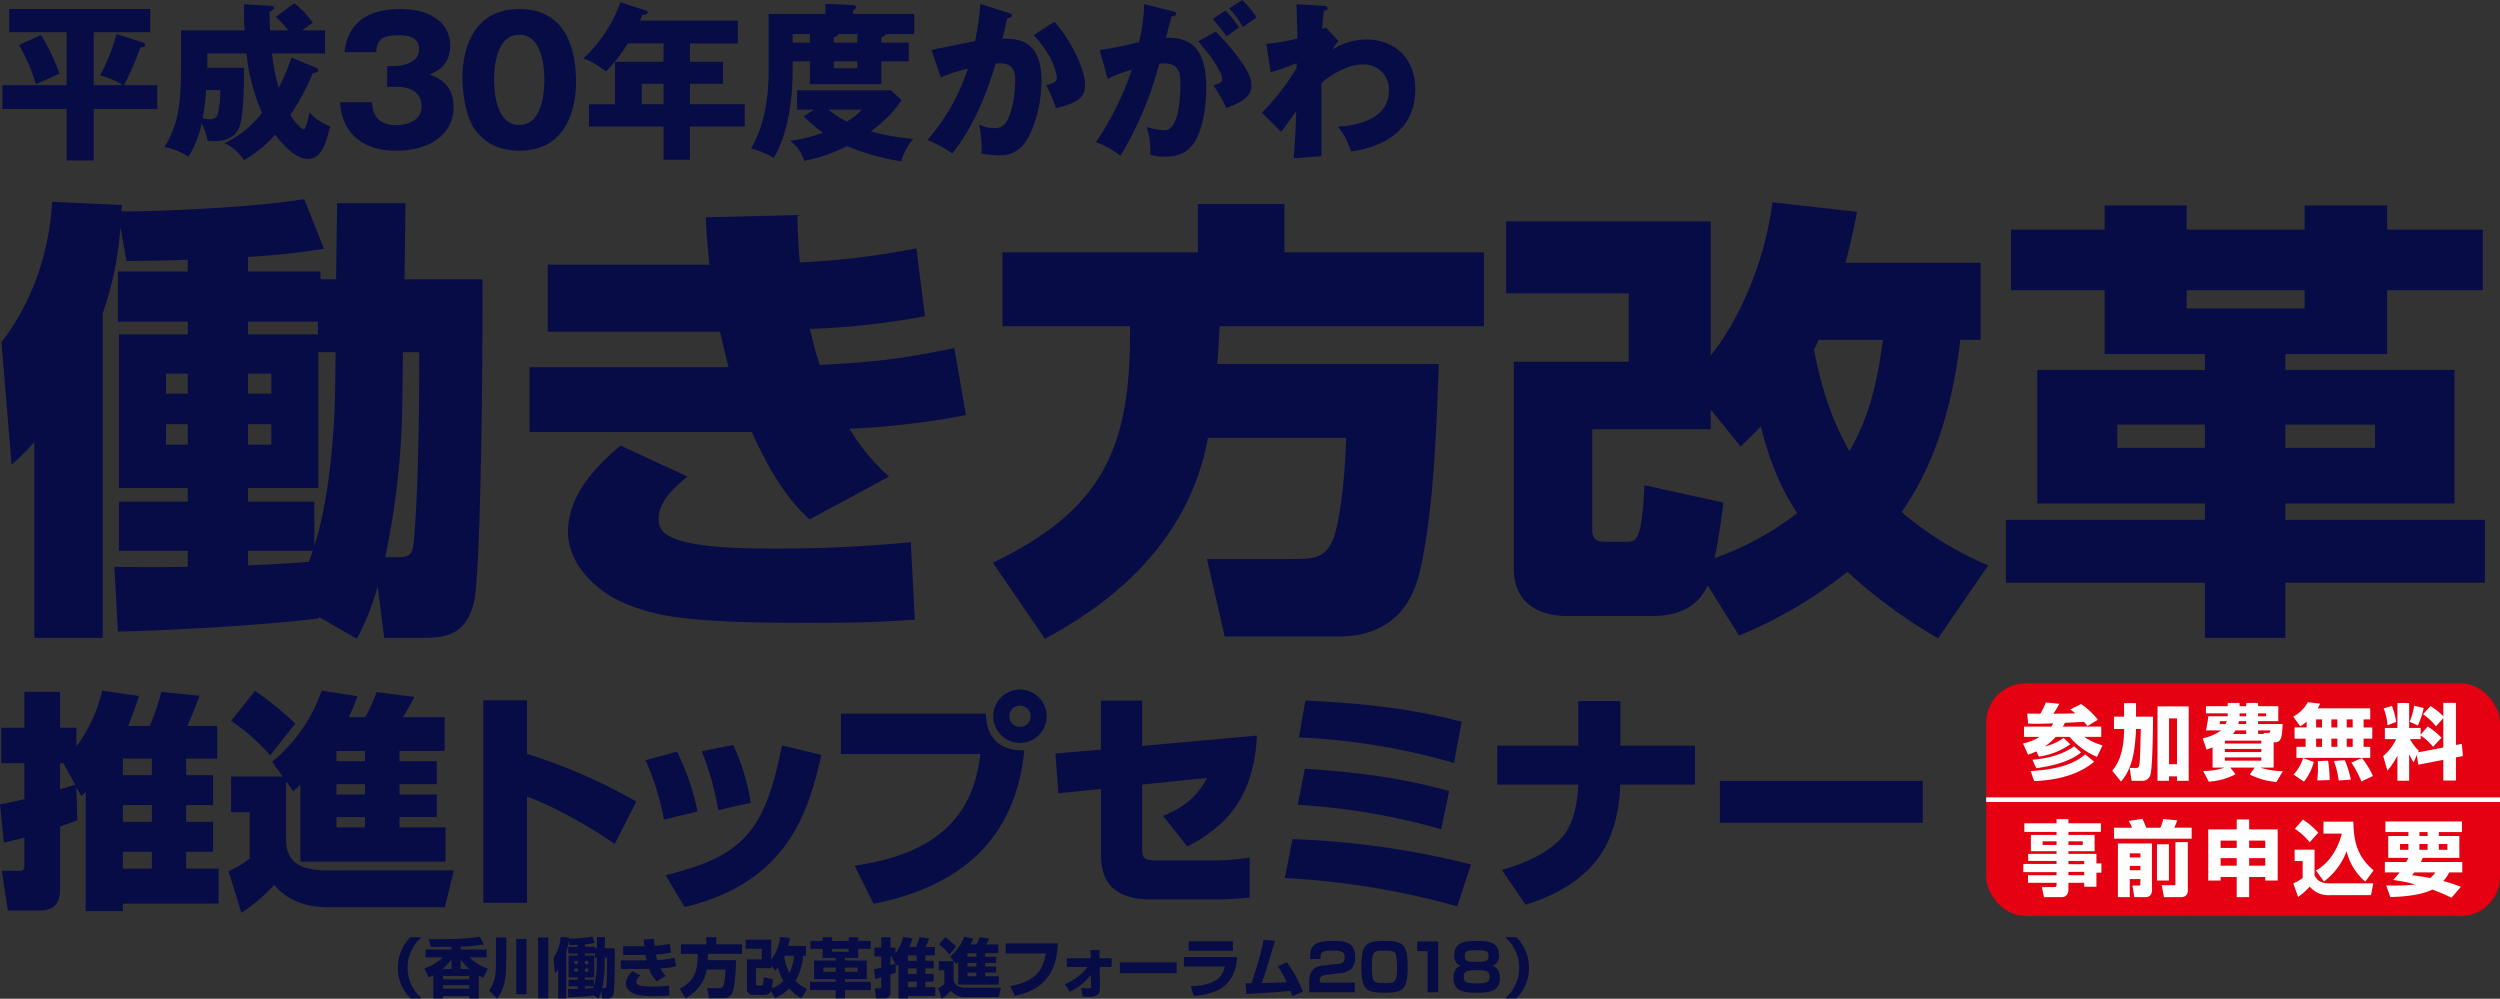
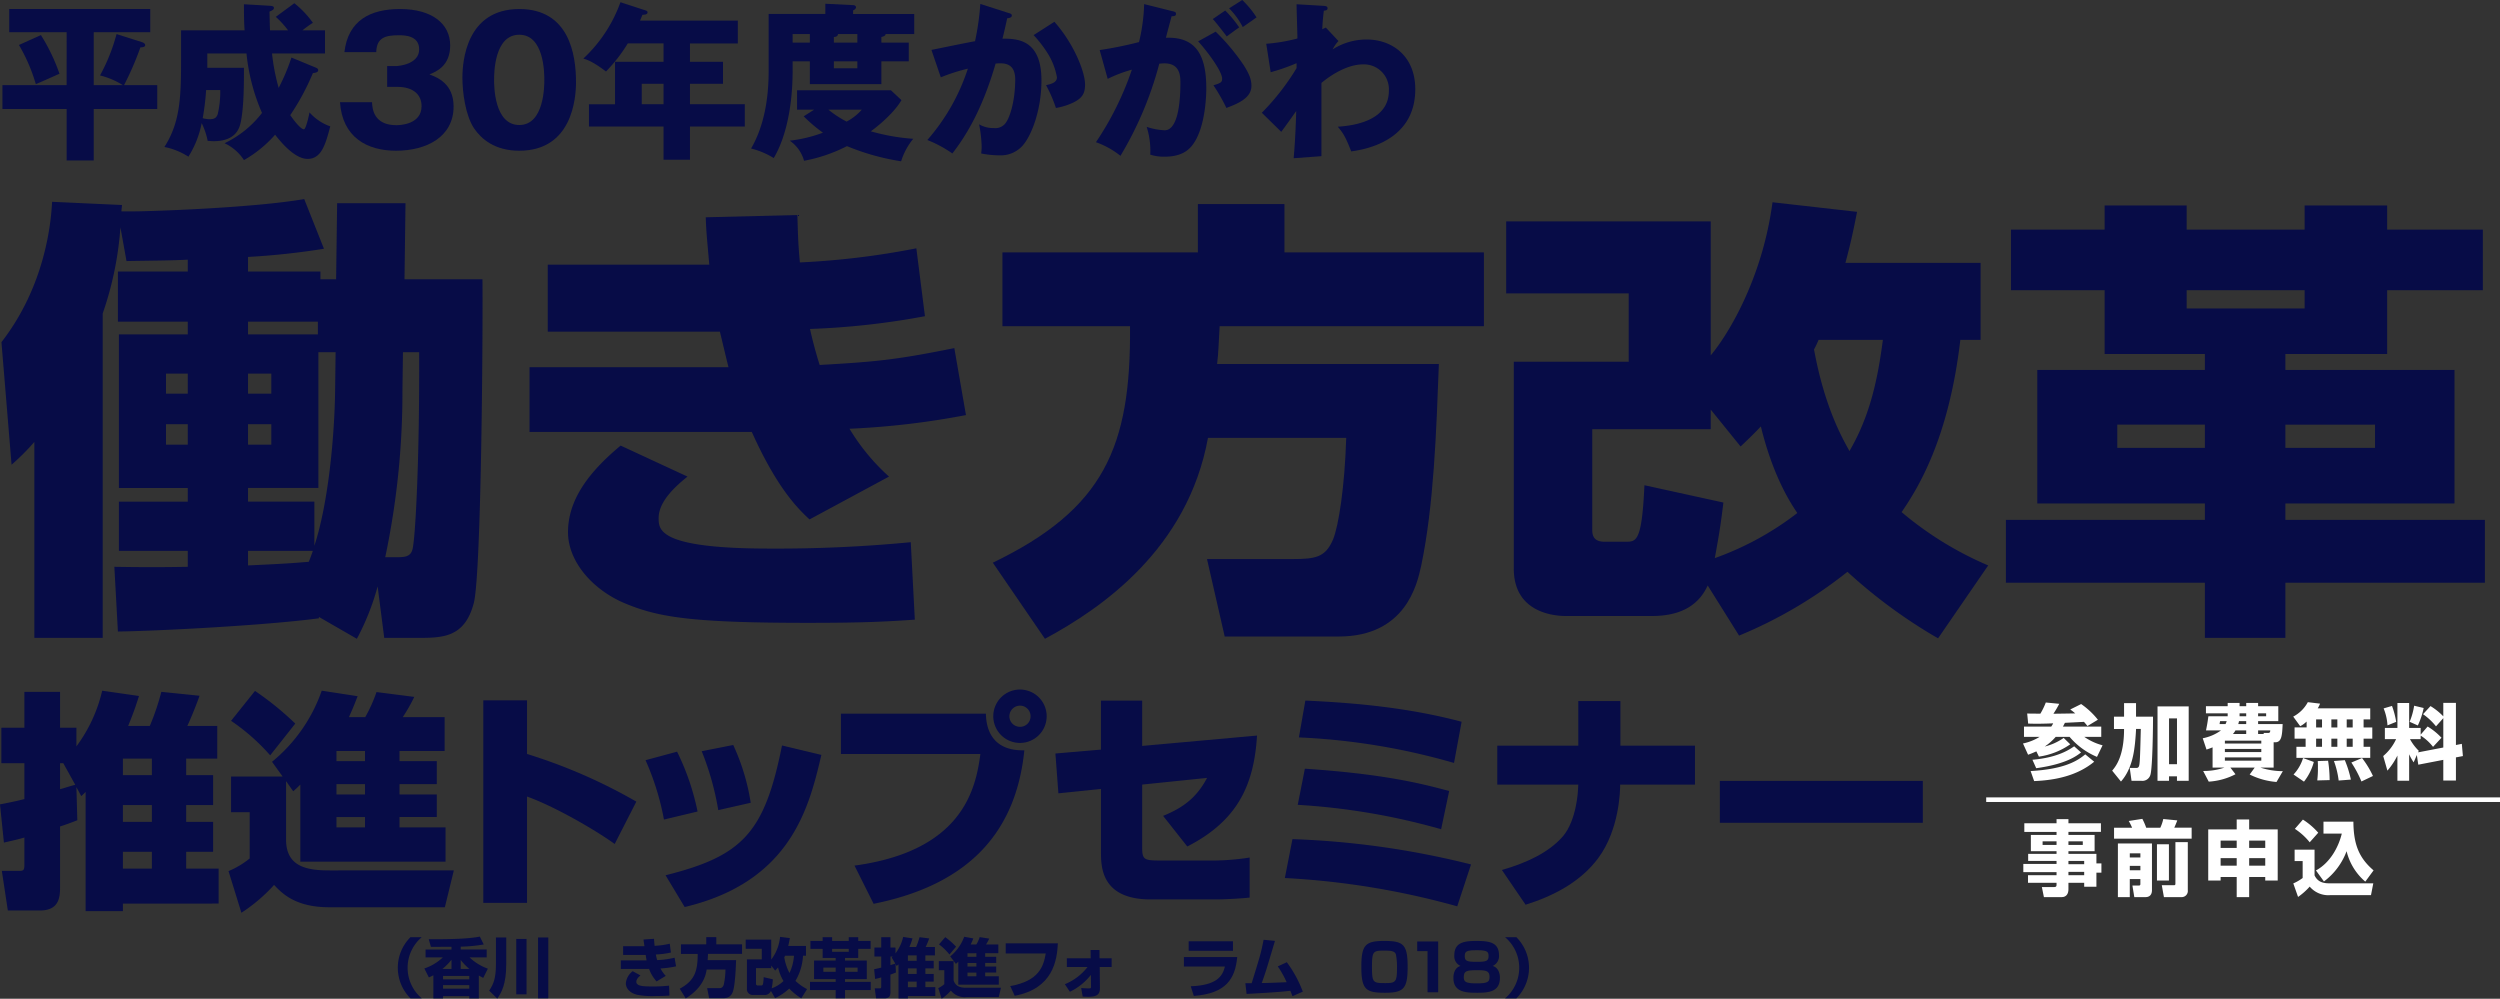
<svg xmlns="http://www.w3.org/2000/svg" id="レイヤー_1" data-name="レイヤー 1" viewBox="0 0 543.152 216.98">
  <rect x="0" y="0" width="543.152" height="216.98" fill="#333333" stroke="none" />
  <defs>
    <style>.cls-1{fill:#070c47;}.cls-2{fill:#e50012;}.cls-3{fill:#fff;}.cls-4{fill:none;stroke:#fff;stroke-miterlimit:10;}</style>
  </defs>
  <title>header</title>
  <path class="cls-1" d="M69.285,134.034v.3c-11.88,1.584-35.531,2.771-43.67,2.871l-.77-14.058c6.489.1,10.01.1,15.949,0v-3.465H25.834V108.987h14.96v-2.97H25.834V72.654h14.96V69.882H25.615V58.992H40.794V56.418c-3.96.2-8.029.2-13.31.3l-1.319-7.326A72.5,72.5,0,0,1,22.315,68.1v70.487H7.464V96.018a51.158,51.158,0,0,1-4.95,4.95L.315,74.337c9.459-12.177,10.779-25.839,11-30.492l15.18.693c0,.5-.111.891-.111,1.386h2.75c2.971,0,25.41-.693,36.961-2.673l4.29,10.791a159.409,159.409,0,0,1-16.5,1.782v3.168h15.73v1.683h3.41l.22-16.533H88.1l-.22,16.533h16.94c.11,10.989-.22,63.557-1.87,70.289-1.98,7.623-6.82,7.623-12.32,7.623h-7.15L82.045,127.4a53.894,53.894,0,0,1-4.51,11.386ZM36.065,81.168v4.356h4.729V81.168Zm0,10.989v4.455h4.729V92.157Zm17.82-22.275v2.772h15.18V69.882Zm19.03,6.633h-3.74v29.5H53.885v2.97H68.3v9.6c3.079-9.4,4.4-24.056,4.51-33.956Zm-19.03,4.653v4.356h5.06V81.168Zm0,10.989v4.455h5.06V92.157Zm0,27.522v3.168c6.27-.3,8.58-.4,13.2-.792.33-.792.66-1.684.88-2.376Zm33.55-34.848a173.284,173.284,0,0,1-3.74,36.233h1.98c2.2,0,3.52,0,3.96-1.781.66-2.772,1.54-20.494,1.43-42.768h-3.52Z" />
  <path class="cls-1" d="M173.236,46.716c.11,3.069.11,5.742.55,10.3a171.673,171.673,0,0,0,25.3-3.069l1.87,14.751a166.361,166.361,0,0,1-24.97,2.772c.33,1.584,1.1,4.653,2.09,7.821,12.21-.693,16.5-1.089,29.26-3.663l2.53,14.553a174.621,174.621,0,0,1-25.3,2.97,45.472,45.472,0,0,0,8.58,10.395l-17.27,9.306c-2.42-2.277-6.93-6.534-12.54-19.008H115.045V79.782h43.231c-.55-2.178-.77-3.168-1.87-7.722h-37.4V57.507H154.1c-.55-6.336-.66-7.128-.77-10.3Zm-23.87,56.826c-2.31,1.881-6.27,5.246-6.27,9.009,0,2.573,0,6.633,24.09,6.633a304.725,304.725,0,0,0,30.69-1.387l.88,16.83c-5.94.4-10.67.693-23.21.693-25.74,0-32.671-1.286-39.82-4.257-7.04-2.97-12.32-9.107-12.32-15.443,0-7.029,4.509-13.068,11.44-18.81Z" />
  <path class="cls-1" d="M262.446,95.127c-4.4,24.156-23.1,37.025-35.42,43.659L215.7,122.252c24.2-11.681,30.03-25.145,29.81-51.38h-27.72V54.834h42.46V44.34h18.81V54.834H322.4V70.872h-57.42c-.22,3.366-.22,5.544-.55,8.217h48.18c-.55,14.652-1.1,30.788-3.85,43.857-.88,4.058-3.41,15.345-17.93,15.345h-24.75l-3.85-16.831h18.59c5.06,0,7.15-.4,8.8-4.256,1.21-2.97,2.53-11.385,2.86-22.077Z" />
  <path class="cls-1" d="M371.015,127.2c-1.76,3.86-5.28,6.632-12.1,6.632h-18.7c-3.41,0-11.33-1.188-11.33-10.3V78.594h24.97V63.744h-26.62V48.1h44.44V77.208c3.74-4.455,11.22-16.632,13.42-33.264l18.37,2.079c-.769,3.96-1.429,7.029-2.53,11.088h29.37V73.842h-4.4c-2.531,21.582-9.241,32.274-12.76,37.422a74.2,74.2,0,0,0,18.81,11.583l-10.89,15.839a111.756,111.756,0,0,1-19.691-14.454,97.29,97.29,0,0,1-23.54,13.86Zm3.41-18.018c-.44,3.563-.66,5.543-1.87,12.078a64.837,64.837,0,0,0,17.931-9.8c-1.54-2.276-5.28-8.018-7.921-18.809-1.98,2.079-2.75,2.772-4.4,4.356l-6.49-8.019v4.257h-25.74v21.978c0,1.781.99,2.475,2.641,2.475H353.2c2.31,0,3.52,0,4.07-12.276Zm20.68-35.343a17.8,17.8,0,0,1-.989,2.079c2.309,12.672,6.269,19.5,7.7,22.077,4.51-7.722,6.159-15.741,7.26-24.156Z" />
  <path class="cls-1" d="M539.866,126.608h-43.34v11.979h-17.49V126.608H435.805V112.947h43.231v-3.564H442.625V80.376h36.411V76.911H457.255V63.051H436.906V49.884h20.349V44.637h17.821v5.247h25.63V44.637h17.93v5.247h20.79V63.051h-20.79v13.86h-22.11v3.465h36.74v29.007h-36.74v3.564h43.34ZM460.005,92.256v5.049h19.031V92.256Zm15.071-29.2v3.96h25.63v-3.96Zm21.45,29.205v5.049H516V92.256Z" />
  <path class="cls-1" d="M16.6,171.01l.2,7.2c-1.3.5-2.2.85-3.751,1.35v13c0,2.05,0,5.25-4.349,5.25h-7l-1.3-8.6H3.951c1.149,0,1.349-.05,1.349-1.45v-5.8c-1.349.4-2.25.6-4.45,1.1L0,174.76c1.5-.3,2.9-.55,5.3-1.15v-7.8H.3v-7.7h5v-7.8h7.75v7.8H16.6v4.05a32.522,32.522,0,0,0,5.6-12.1l8,1.15c-.55,1.7-.9,2.9-2.35,6.5h4.7a51.45,51.45,0,0,0,2.5-7.4l8.3.85c-.2.651-1.65,4.45-2.65,6.551h6.5v7.1h-6.75v3.6H46.3v6.5h-5.85v3.65H46.3v6.5h-5.85v3.649H47.5v7.6H26.7v1.65H18.6v-25.9c-.3.3-.7.7-.95.9Zm-2.85-5.2h-.7v5.65c1.3-.35,1.9-.6,3.3-.949Zm12.951-1v3.6H33v-3.6Zm0,10.1v3.65H33v-3.65Zm0,10.151v3.649H33v-3.649Z" />
  <path class="cls-1" d="M65.251,170.459c-.3.3-.95.951-1.55,1.451l-1.55-2.2v12.7c0,5.9,4.5,6.7,9.5,6.7H98.6l-1.95,8H71.5c-7.351,0-10.251-3.05-11.952-4.85a36.027,36.027,0,0,1-7.1,6.05l-2.8-9.05a18.937,18.937,0,0,0,4.6-2.75V176.46H50.2v-7.751H61.4l-2.3-3.2a34.683,34.683,0,0,0,10.8-15.451l7.8,1.2c-.451,1.15-1,2.6-1.9,4.551h3.551a32.335,32.335,0,0,0,2.45-5.451l8.2,1.05a35.14,35.14,0,0,1-2.5,4.4h9.1v7.35H86.8v2.2h8.1v5H86.8v2.251h8.1v4.9H86.8v2.25h10v7.45H65.251ZM55.4,150.108a65.581,65.581,0,0,1,8.751,7.1l-5.45,6.9a44.259,44.259,0,0,0-8.5-7.5Zm17.7,13.051v2.2h6.2v-2.2Zm0,7.2v2.251h6.2v-2.251Zm0,7.151v2.25h6.2v-2.25Z" />
  <path class="cls-1" d="M114.5,152.158v11.651a116.284,116.284,0,0,1,23.751,10.351l-4.7,9.2c-4.6-3.3-13.4-8.3-19.051-10.3v23.1H105v-44Z" />
  <path class="cls-1" d="M144.251,178.06a57.116,57.116,0,0,0-4-12.9l6.851-1.85a53.315,53.315,0,0,1,4.45,13Zm.35,12.1c16.751-4.2,21.5-9.2,25.3-28.2l8.551,2.05c-2.651,11.3-6.551,27.552-29.7,33.052Zm11.451-14.151a60.86,60.86,0,0,0-3.6-12.8l6.85-1.35a46.889,46.889,0,0,1,3.8,12.551Z" />
  <path class="cls-1" d="M214.2,155.059c.1,5.25,3,8.1,8.35,7.95-1.95,19.4-13.85,29.552-32.752,33.352l-4.15-8.3C209.2,184.86,212,171.359,213,163.809H182.7v-8.75Zm7.4,6.35a5.8,5.8,0,1,1,5.8-5.8A5.794,5.794,0,0,1,221.6,161.409Zm0-8.1a2.326,2.326,0,0,0-2.3,2.3,2.294,2.294,0,0,0,2.3,2.3,2.263,2.263,0,0,0,2.3-2.3A2.293,2.293,0,0,0,221.6,153.309Z" />
  <path class="cls-1" d="M273.1,159.809c-.649,10.851-4.3,18.551-15.15,24.1l-5.251-6.65c4.15-1.7,7.2-3.8,9.55-8.251l-14.1,1.45v13.6c0,2.649.349,2.9,3.85,2.9h12.051a53.527,53.527,0,0,0,7.45-.649v8.7c-1.75.2-5.4.4-7.251.4H250c-10.8,0-10.8-7.15-10.8-10.35V171.41l-9.251.95-.651-8.651,9.9-.85V152.208h8.95v9.851Z" />
  <path class="cls-1" d="M316.6,196.911a172.226,172.226,0,0,0-37.452-6.15l1.65-8.451a184.2,184.2,0,0,1,38.8,5.5Zm-3.5-16.751a144.5,144.5,0,0,0-31.152-5.3l1.55-7.851c17.151,1.15,25.251,3.2,31.352,4.851Zm2.8-14.4a143.67,143.67,0,0,0-33.7-5.55l1.4-8c11.451.5,22.9,1.65,33.952,4.6Z" />
  <path class="cls-1" d="M342.9,162.009v-9.7h9.15v9.7h16.2v8.45H352c0,1.451-.2,9.8-4.75,15.952-3.8,5.15-9.7,8.25-15.8,10.15l-5.151-7.55c5.45-1.551,10.25-3.85,13.251-7.3,3-3.5,3.3-10,3.3-10.3l.05-.951H325.3v-8.45Z" />
  <path class="cls-1" d="M417.754,169.66v9.1h-44.1v-9.1Z" />
  <path class="cls-1" d="M20.362,34.856H14.478V23.682H.528V18.5h13.95V6.993H2.008V1.961H32.646V6.993H20.362V18.5h6.327a16.658,16.658,0,0,0-4.958-2.109A39.887,39.887,0,0,0,25.32,7.4L30.8,9.14c.333.11.741.3.741.666s-.445.481-1.036.481A65.341,65.341,0,0,1,26.948,18.5h7.216v5.181h-13.8ZM8.89,7.623a40.674,40.674,0,0,1,4.034,8.4c-1.443.629-3.7,1.665-5.143,2.257a37.237,37.237,0,0,0-3.663-8.51Z" />
  <path class="cls-1" d="M68.61,14.69c.185.074.518.222.518.555,0,.37-.333.555-1.147.629a52.193,52.193,0,0,1-4.921,9.14c.7,1.036,2.257,3.071,2.96,3.071.444,0,1.073-2.849,1.221-3.664a10.828,10.828,0,0,0,4.514,3.035c-1,3.737-1.85,7.067-4.921,7.067-3,0-6.179-4.144-7.068-5.254A26.2,26.2,0,0,1,53,34.782a10,10,0,0,0-4.218-3.663,22.425,22.425,0,0,0,8.141-6.586A43.024,43.024,0,0,1,53.55,11.619H45.04v3.108H53c0,3.4,0,8.51-.7,11.841-.222,1-.851,4.107-5.883,4.107-.407,0-.7-.037-1.3-.074a15.226,15.226,0,0,0-1.3-3.848,21.252,21.252,0,0,1-2.886,7.289,14.794,14.794,0,0,0-5.218-2.109c3.627-5.624,3.627-11.471,3.627-20.055V6.586h13.8C53,4.514,53,2.59,53,.925l5.735.333c.333.037.777.074.777.481,0,.3-.3.518-.962.777.038,1.147.038,2.183.112,4.07h3.922a20.462,20.462,0,0,0-2.664-2.923L63.948.7a21.048,21.048,0,0,1,4.033,4.255,21.538,21.538,0,0,0-2.257,1.628h4.884v5.033H59.1a43.961,43.961,0,0,0,1.444,7.474,43.136,43.136,0,0,0,2.775-6.586ZM44.781,19.574a54.246,54.246,0,0,1-.74,6.106,6.479,6.479,0,0,0,1.443.222c1.036,0,1.517-.26,1.812-1.073a21.116,21.116,0,0,0,.556-5.255Z" />
  <path class="cls-1" d="M84.112,18.871V14.357h1.849c.7,0,5.107-.407,5.107-3.627,0-3.07-3.293-3.07-4.4-3.07-2.849,0-4.848.444-4.921,3.663h-6.92c.814-6.957,5.7-9.362,12.1-9.362,6.92,0,10.879,3.182,10.879,7.918,0,4.478-3.071,5.7-4.513,6.291,1.7.629,5.253,2,5.253,6.956,0,6.587-5.846,9.621-12.506,9.621-6.365,0-11.657-2.96-12.174-10.545h6.956c.074,1.4.333,4.995,5.292,4.995.7,0,5.476-.111,5.476-4.145,0-2.368-1.665-4.181-5.292-4.181Z" />
  <path class="cls-1" d="M125.146,17.835c0,3.552-.851,14.912-12.322,14.912-5.366,0-8.251-2.59-9.769-4.773-1.924-2.812-2.59-7.882-2.59-11.1,0-3.552.851-14.912,12.359-14.912C123.628,1.961,125.146,11.8,125.146,17.835Zm-17.8-.481c0,1.221,0,9.806,5.476,9.806,5.439,0,5.439-8.548,5.439-9.806,0-1.369,0-9.806-5.439-9.806C107.348,7.548,107.348,16.022,107.348,17.354Z" />
  <path class="cls-1" d="M149.9,13.432h7.179V18.2H149.9v4.441h11.915v4.847H149.9v7.215h-5.735V27.493H127.957V22.646h5.661V13.432h10.546v-4h-7.771a34.155,34.155,0,0,1-4.736,6.105c-2.813-2.146-4.071-2.553-4.922-2.812A31,31,0,0,0,134.8.481l5.44,1.776c.222.074.444.185.444.407,0,.481-.518.518-1.11.555-.185.481-.37.888-.518,1.258H160.3V9.436H149.9ZM144.164,18.2h-4.737v4.441h4.737Z" />
  <path class="cls-1" d="M197.445,9.25v4.071h-5.958v4.958H175.946V13.321h-3.738v1.961c0,8.288-1.627,14.912-4.107,19.056a17.128,17.128,0,0,0-4.921-2.072c3.478-5.957,3.812-13.136,3.812-16.725V3.034h12.321V.814l6.031.3c.186,0,.629.074.629.481,0,.333-.443.592-.629.666v.777h13.284V7.4h-6.216c0,.408-.666.593-.925.629V9.25ZM176.871,23.829h-3.7V19.611h20.389l2.294,2.146c-1.85,3.146-5.735,6.106-6.66,6.772a44.754,44.754,0,0,0,9.214,1.628,14.43,14.43,0,0,0-2.628,4.885,50.972,50.972,0,0,1-11.767-3.294,33.974,33.974,0,0,1-9.324,3.182,7.861,7.861,0,0,0-3.108-4.366,30.2,30.2,0,0,0,7.215-1.739,31.826,31.826,0,0,1-4.181-3.553ZM175.946,9.25V7.4h-3.738V9.25Zm4.033,14.579a22.975,22.975,0,0,0,3.959,2.591,11.611,11.611,0,0,0,3.294-2.591ZM186.27,9.25V7.4h-4.219c0,.556-.592.629-.887.629V9.25Zm-5.106,4.071v1.517h5.106V13.321Z" />
  <path class="cls-1" d="M219.088,2.812c.408.111.741.222.741.555,0,.518-.778.592-1,.592-.556,2.516-.778,3.479-1.037,4.44,3.182,0,8.474.111,8.474,9.066,0,6.105-1.925,11.323-3.7,13.691a6.349,6.349,0,0,1-5.477,2.59,19.89,19.89,0,0,1-3.923-.407,11.087,11.087,0,0,0,.112-1.369,28.077,28.077,0,0,0-.555-4.958,6.161,6.161,0,0,0,3.219.814,2.8,2.8,0,0,0,2.183-.7c1.258-1.11,2.442-5.254,2.442-9.843,0-3.811-2.664-3.589-4.255-3.478-2.923,10.027-6.4,15.652-9.4,19.537a26.2,26.2,0,0,0-5.44-2.923,44.288,44.288,0,0,0,8.807-15.5A39.427,39.427,0,0,0,204.4,16.8l-2.035-5.957c1.517-.3,8.1-1.665,9.472-1.888a56.675,56.675,0,0,0,1.148-8.1Zm9.991,1.924c4.07,4.552,6.661,10.731,6.661,13.654,0,1.924-.63,2.961-2.628,3.922a14.389,14.389,0,0,1-3.7,1.147,29.74,29.74,0,0,0-2.146-4.958c1-.222,2.368-.518,2.368-1.7a14.7,14.7,0,0,0-1.925-5.07,27.093,27.093,0,0,0-3.144-4.106Z" />
  <path class="cls-1" d="M254.608,2.4c.666.148.888.222.888.629,0,.481-.481.481-.962.518-.185.74-1.036,3.848-1.221,4.662,6.55-.258,8.769,3.812,8.769,10.99,0,.592,0,8.511-3.071,12.4-.814,1.036-2.368,2.442-5.957,2.442a9.625,9.625,0,0,1-3.145-.444,17.335,17.335,0,0,0-.778-6.031,14.467,14.467,0,0,0,3.886.74c3.034,0,3.441-6.661,3.441-10.361,0-1.48-.111-4.181-3.478-4.181-.37,0-.74.037-1.11.074a76.93,76.93,0,0,1-8.437,20.018,18.228,18.228,0,0,0-5.328-2.96,65.987,65.987,0,0,0,7.808-15.763,29.486,29.486,0,0,0-5.255,2l-1.74-6.254a84.6,84.6,0,0,0,8.548-1.738A39.33,39.33,0,0,0,248.577.888Zm9.51,4.477a45.81,45.81,0,0,1,5.994,7.142c1.369,2.109,1.776,3.33,1.776,4.625,0,2.775-3.219,3.959-5.439,4.81a39.678,39.678,0,0,0-2.813-4.921c1.406-.444,1.888-.592,1.888-1.406,0-1.776-3.626-6.438-5.218-8.14Zm2.072-4.588a23.993,23.993,0,0,1,3.034,3.664c-.851.591-1.036.739-2.7,1.96-.37-.48-2.221-2.923-3.034-3.774ZM269.89,0A20.652,20.652,0,0,1,273,3.774c-.815.592-2.147,1.518-3,2.109a16.468,16.468,0,0,0-2.961-4.07Z" />
  <path class="cls-1" d="M290.794,8.917a7.3,7.3,0,0,0-1.257,1.813,13.645,13.645,0,0,1,7.437-2.146c5.218,0,10.509,3.368,10.509,10.805,0,11.471-11.359,13.136-13.913,13.506-1.184-3-1.665-3.885-2.923-5.365,4.033-.259,11.1-1.517,11.1-7.808a5.415,5.415,0,0,0-5.587-5.735c-3.146,0-6.587,1.961-9.067,4.033V33.931l-6.031.444c.407-4.625.519-9.1.556-10.25-1.074,1.517-3,4.219-3.257,4.515L274.144,24.5a52.017,52.017,0,0,0,7.548-9.695V13.728a42.1,42.1,0,0,1-5.624,1.961l-.962-6.179a37.7,37.7,0,0,0,6.771-1.148c0-1.184-.185-6.364-.185-7.437l5.625.333c.7.037,1.109.074,1.109.555,0,.407-.333.444-.813.518-.259,2.22-.3,3.145-.333,4.033a8.223,8.223,0,0,1,.776-.37Z" />
-   <rect class="cls-2" x="431.522" y="148.478" width="111.63" height="50.524" rx="8.504" ry="8.504" />
  <path class="cls-3" d="M445.648,157.864a4.728,4.728,0,0,0,.428-.713c-1.889.089-3.244.089-3.582.089-.856,0-1.426-.018-1.854-.036l-.214-2.192c.41.036,2.424.036,2.869.036a15.06,15.06,0,0,0,1.177-2.424l2.923.285a21.862,21.862,0,0,1-1.266,2.157c.66,0,3.868-.054,4.742-.071a13.573,13.573,0,0,0-1.088-.856l2.371-1.177a17.073,17.073,0,0,1,3.635,3.405l-2.263,1.372c-.232-.285-.41-.517-.767-.909-.588.036-3.493.178-4.135.214-.107.214-.177.356-.427.82h8.323v2.227h-3.689a12.671,12.671,0,0,0,3.974,1.836l-1.212,2.513a15.826,15.826,0,0,1-5.953-4.349h-3.012a12.265,12.265,0,0,1-2.388,2.1,12.287,12.287,0,0,0,4.117-1.872l1.426,1.39a15.759,15.759,0,0,1-6.808,2.674l-.553-1.141c-.962.428-1.3.552-1.8.731l-1.106-2.442a11.2,11.2,0,0,0,3.618-1.444h-3.4v-2.227Zm9.339,7.628c-3.618,2.994-8.359,4.028-13.046,4.206l-.766-2.175c6.683-.392,9.8-1.871,11.869-3.635Zm-2.852-2.014c-.962.748-3.243,2.53-9.749,3.422l-.819-1.836c5.56-.463,8.144-2.281,9.071-2.923Z" />
  <path class="cls-3" d="M458.891,167.434c.713-.855,2.584-3.029,2.584-9.054h-2.192v-2.672h2.192v-2.941h2.6v2.941h3.689c.018,1.621-.09,11.37-.589,12.707a1.8,1.8,0,0,1-1.888,1.229H463.1l-.392-2.8h1.408a.622.622,0,0,0,.356-.071c.428-.285.446-.553.642-8.4h-1.033c-.018.517-.09,1.765-.233,3.155-.2,1.729-.605,5.543-3.047,8.27Zm9.856-13.955h6.772v16.165H472.97v-.98h-1.728v.98h-2.5Zm2.5,2.6v9.944h1.728v-9.944Z" />
  <path class="cls-3" d="M480.707,162.372c-.536.214-.856.322-1.319.482l-.82-2.459a9.94,9.94,0,0,0,3.974-1.711h-3.261c.267-1.373.3-1.533.516-3.066h4.189v-.642h-4.723v-1.55h4.723v-.713h2.584v.713h1.443v-.713H490.6v.713h4.384v3.243H490.6v.642h5.329c-.107,2.353-.178,3.957-1.6,3.957h-.357v5.507h-2.851a15.674,15.674,0,0,0,4.847.767l-1.372,2.352a16,16,0,0,1-5.828-1.622l1.087-1.5h-5.275l1.1,1.443a14.473,14.473,0,0,1-5.81,1.605l-1.212-2.318a13.885,13.885,0,0,0,4.616-.73h-2.566Zm1.639-5.7c-.036.108-.106.553-.125.642h1.3a3.946,3.946,0,0,0,.249-.642Zm1.034,4.866h7.912v-.623h-7.859l-.053.017Zm0,1.176v.678h7.912v-.678Zm0,1.836v.713h7.912v-.713Zm4.633-5.079v-.784h-2.334a4.317,4.317,0,0,1-.553.784Zm0-2.8h-1.568a4.086,4.086,0,0,1-.16.642h1.728Zm-1.443-1.051h1.443v-.642H486.57Zm4.028,0h1.746v-.642H490.6Zm1.23,3.85-.036-.232h.98c.2,0,.464,0,.464-.552H490.6v.784Z" />
  <path class="cls-3" d="M501.132,156.759a5.386,5.386,0,0,1-1.39,1.016l-1.515-2.086a7.59,7.59,0,0,0,3.172-3.136l2.655.32a5.551,5.551,0,0,1-.5,1.016h11.406v2.406h-1.444v1.747h1.89v2.442h-1.89v1.764h1.444v2.406H498.921v-2.406h2v-1.764h-2.4v-2.442h2.62Zm1.569,8.786a11.658,11.658,0,0,1-2.139,4.278l-2.264-1.551a9.273,9.273,0,0,0,2.068-3.582Zm.5-9.25v1.747h1.283v-1.747Zm0,4.189v1.764h1.283v-1.764Zm2.6,4.794a28.864,28.864,0,0,1,.339,4.206l-2.691.071a20.547,20.547,0,0,0,.142-2.834,12.943,12.943,0,0,0-.035-1.372Zm.713-8.983v1.747h1.3v-1.747Zm0,4.189v1.764h1.3v-1.764Zm2.923,4.669a23.138,23.138,0,0,1,1.318,4.224l-2.655.2a18.446,18.446,0,0,0-1.033-4.241Zm.41-8.858v1.747h1.3v-1.747Zm0,4.189v1.764h1.3v-1.764Zm3.332,4.206a20.164,20.164,0,0,1,2.371,3.9l-2.5,1.194a24.7,24.7,0,0,0-2.192-4.117Z" />
  <path class="cls-3" d="M525.087,164.03l-.695,1.6a11.664,11.664,0,0,1-.98-1.764v5.756h-2.549v-5.471a15.087,15.087,0,0,1-2.174,3.279l-.909-3.172a10.57,10.57,0,0,0,2.8-3.672h-2.442v-2.441h2.727v-5.418h2.549v5.418h2.5v1.461l1.514-1.764a14.293,14.293,0,0,1,3.012,2.442l-1.835,1.978a10.511,10.511,0,0,0-2.691-2.442v.766h-2.318a10.415,10.415,0,0,0,1.908,2.531l-.143.339,5.472-1.051v-6.381l-1.586,1.782a12.986,12.986,0,0,0-2.817-2.638l1.622-1.764a13.681,13.681,0,0,1,2.781,2.228V152.7h2.744v9.161l1.283-.25.232,2.656-1.515.285v5.026h-2.744v-4.491l-5.436,1.051Zm-5.4-10.658a17.831,17.831,0,0,1,.908,3.458l-1.888.766a11.667,11.667,0,0,0-.838-3.689Zm6.879.446a16.623,16.623,0,0,1-1.266,3.8l-1.781-.8a14.985,14.985,0,0,0,.98-3.493Z" />
  <path class="cls-3" d="M456.449,180.737h-7.058v.66h5.685v3.528h-5.685v.589h6.077v2.067h1.087V189.6h-1.087v3.047h-2.655v-.855h-3.422v1.426c0,.873-.392,1.693-1.462,1.693h-3.867l-.445-2.192h2.726c.374,0,.463-.178.463-.5v-.428h-6.2v-1.64h6.2v-.677h-7.218v-1.782h7.218v-.642H440.64v-1.532h6.166v-.589h-5.578V181.4h5.578v-.66h-7v-1.871h7v-.909h2.585v.909h7.058Zm-12.672,2.05v.784h3.029v-.784Zm5.614,0v.784h3.118v-.784Zm0,4.259v.713h3.422v-.713Zm0,2.371v.73h3.422v-.73Z" />
  <path class="cls-3" d="M459.3,179.829h3.921a12.207,12.207,0,0,0-.73-1.462l2.958-.463a14.361,14.361,0,0,1,.838,1.925h3.065a8.824,8.824,0,0,0,.642-1.89l3.047.3c-.232.642-.588,1.444-.66,1.587h3.779v2.387H459.3Zm.837,3.421h7.4v10.141c0,1.39-.981,1.515-1.355,1.515H463.7l-.41-2.513h1.39c.339,0,.339-.214.339-.356v-1.052h-2.3v3.921h-2.585Zm2.585,2.139v.909h2.3v-.909Zm0,2.727v.962h2.3v-.962Zm5.9-4.688h2.6v7.878h-2.6Zm4.009-.463h2.692v10.444a1.336,1.336,0,0,1-1.373,1.5h-3.814l-.464-2.584h2.62c.232,0,.339-.054.339-.357Z" />
  <path class="cls-3" d="M488.656,180.2h6.2v11.1h-2.709v-.766h-3.492v4.384h-2.709V190.54h-3.494v.766h-2.691V180.2h6.185v-2.157h2.709Zm-2.709,2.423h-3.494v1.6h3.494Zm0,3.814h-3.494v1.64h3.494Zm2.709-2.21h3.492v-1.6h-3.492Zm0,3.85h3.492v-1.64h-3.492Z" />
  <path class="cls-3" d="M498.53,184.605h4.331v5.578c.623,1.3,1.639,1.729,3.208,1.729h9.553l-.5,2.566h-8.84a5.294,5.294,0,0,1-4.474-1.854,14.375,14.375,0,0,1-2.53,2.247l-1.034-2.941a10.03,10.03,0,0,0,2.032-1.177v-3.671H498.53Zm1.8-6.541a15.56,15.56,0,0,1,3.333,2.852L501.809,183a13.806,13.806,0,0,0-3.226-2.922Zm2.834,11.05c3.065-1.657,4.9-5.044,5.614-8H504.8v-2.6h6.5c.036,5.027,1.266,7.913,4.385,10.587l-1.8,2.442a12.559,12.559,0,0,1-4.062-6.613,14.538,14.538,0,0,1-4.92,6.577Z" />
-   <path class="cls-3" d="M522.77,187.278c.16-.3.392-.731.464-.891h-4.367v-4.759h4.384v-.855h-4.99v-2.3h16.628v2.3h-5.026v.855h4.456v4.759h-7.948a5.475,5.475,0,0,1-.428.891h9.017v2.264h-2.851a7.627,7.627,0,0,1-1.283,1.871,36.789,36.789,0,0,1,3.832,1.248l-2.05,2.387a36.384,36.384,0,0,0-4.171-1.782c-1.871.963-5.168,1.551-9.125,1.622l-.891-2.531c.891.036,1.284.036,2.032.036a29.539,29.539,0,0,0,4.277-.249,36.79,36.79,0,0,0-4.794-.963c.41-.445.838-.927,1.391-1.639h-3.191v-2.264Zm-1.337-2.656h1.818v-1.247h-1.818Zm3.084,4.92c-.161.213-.215.3-.481.624a38.351,38.351,0,0,1,3.956.6,7.145,7.145,0,0,0,1.123-1.229Zm1.122-7.914h1.782v-.855h-1.782Zm0,2.994h1.782v-1.247h-1.782Zm4.224,0h1.853v-1.247h-1.853Z" />
  <line class="cls-4" x1="431.522" y1="173.74" x2="543.152" y2="173.74" />
  <path class="cls-1" d="M91.625,203.617a8.72,8.72,0,0,0,0,13.279H89.174a9.4,9.4,0,0,1,0-13.279Z" />
  <path class="cls-1" d="M94.153,211.881a9.715,9.715,0,0,1-.98.476l-.981-1.947A10.854,10.854,0,0,0,96.212,208H92.458v-1.709h5.631V205.7c-2.8.014-3.81.014-4.034.014h-.434l-.476-1.667c5.743.042,8.965-.14,11.108-.56l.84,1.709a32.989,32.989,0,0,1-5,.476v.616h5.645V208h-3.726a11.067,11.067,0,0,0,3.978,2.451l-1.009,2.017c-.35-.2-.574-.308-.952-.532v4.973h-2.073v-.491h-5.7v.491h-2.1Zm3.936-1.373V208.52a13,13,0,0,1-1.961,1.988Zm-1.835,1.527v.742h5.7v-.742Zm0,2v.757h5.7v-.757Zm5.716-3.53a12.187,12.187,0,0,1-1.877-1.947v1.947Z" />
  <path class="cls-1" d="M107.747,203.673h2.241v5.715c0,4.524-1.064,6.317-1.961,7.564l-1.751-1.723c.953-1.4,1.471-2.732,1.471-5.729Zm4.413.322H114.4v12.032H112.16Zm4.734-.322h2.227v13.209h-2.227Z" />
-   <path class="cls-1" d="M129,216.279c-1.583.224-4.72.393-5.547.393l-.07-1.807c.56,0,.784,0,2.143-.028v-.561h-2v-1.414h2v-.491h-2v-4.762h2v-.448h-2.073V205.7h2.073v-.42c-.616.027-1.5.055-1.821.069l-.168-.98a17.028,17.028,0,0,1-.518,2.563v9.988h-1.751v-6.276a7,7,0,0,1-.7.813l-.28-3.39a9.116,9.116,0,0,0,1.5-4.5l1.793.111a.943.943,0,0,1-.014.239,24.808,24.808,0,0,0,5.141-.449l.518,1.4a15.333,15.333,0,0,1-2.143.309v.518h2.185v.322h.406l.014-2.424h1.751l-.027,2.424h2.128c.015.378.028.7.028,1.191,0,1.456-.013,7.648-.252,8.642a1.2,1.2,0,0,1-1.359,1.065h-1.12l-.168-1.611a8.219,8.219,0,0,1-.645,1.625Zm-4.2-7.508v.715h.728v-.715Zm0,1.653v.687h.728v-.687Zm4.861-2.367h-.393v-.9h-2.185v.448h2.031v4.762h-2.031v.491h1.947v1.372a18.321,18.321,0,0,0,.616-4.874Zm-2.578.714v.715h.743v-.715Zm0,1.653v.687h.743v-.687Zm0,3.852v.5c1.079-.042,1.779-.113,1.793-.113.07-.195.1-.266.14-.392Zm4.286-4.9a24.566,24.566,0,0,1-.546,5.31h.518c.323,0,.379-.141.407-.392.027-.155.154-2.158.14-6.234h-.505Z" />
  <path class="cls-1" d="M142.093,203.967c.042.658.07,1.078.126,1.527a18.644,18.644,0,0,0,3.292-.463l.252,1.919a18.487,18.487,0,0,1-3.264.421,8.146,8.146,0,0,0,.28,1.218,19.092,19.092,0,0,0,3.782-.518l.322,1.877a21.391,21.391,0,0,1-3.376.462,6.722,6.722,0,0,0,1.135,1.611l-1.989,1.205a8.007,8.007,0,0,1-1.639-2.732,1.531,1.531,0,0,1-.28.014h-5.855v-1.849h5.6c-.056-.28-.07-.378-.2-1.19h-4.9v-1.891h4.636c-.153-.967-.167-1.079-.209-1.457Zm-2.942,7.956c-.308.266-.9.757-.9,1.373,0,.952,1.513,1.022,3.389,1.022a29.366,29.366,0,0,0,3.727-.182l.084,2.157c-.491.042-1.261.1-2.844.1a17.935,17.935,0,0,1-4.188-.267c-2.2-.56-2.452-2-2.452-2.479A3.747,3.747,0,0,1,137.456,211Z" />
  <path class="cls-1" d="M153.529,210.648c-.168,1.023-.616,3.8-4.538,6.262l-1.317-2.1c3.11-1.681,3.922-3.614,3.908-7.564H147.94v-2.074h5.5V203.6h2.185v1.569h5.59v2.074h-7.4c-.014.308-.014.574-.071,1.358h6.178c-.028,1.093-.2,5.73-.757,7a1.9,1.9,0,0,1-1.806,1.247h-3.292l-.434-2.171h2.7c.238,0,.616,0,.9-.687a15.9,15.9,0,0,0,.379-3.348Z" />
  <path class="cls-1" d="M167.487,215.285a1.415,1.415,0,0,1-1.443.882h-2.437a1.258,1.258,0,0,1-1.331-1.372v-6.36H165.5v-2.3H162.01v-2h5.548v4.342a9.522,9.522,0,0,0,1.919-4.931l2.128.266c-.084.449-.168.925-.35,1.7h3.852v2.129h-.644a12.01,12.01,0,0,1-1.639,5.463,10.7,10.7,0,0,0,2.522,1.792l-1.261,2a14.09,14.09,0,0,1-2.62-2.115,11.822,11.822,0,0,1-3.067,2.073Zm.421-2.521a11.637,11.637,0,0,1-.253,1.961,7.144,7.144,0,0,0,2.564-1.583,10.264,10.264,0,0,1-1.177-2.97,6.09,6.09,0,0,1-.63.7l-.854-1.092v.56h-3.307V213.7a.355.355,0,0,0,.379.406h.728c.35,0,.476-.056.56-1.807Zm2.647-5.127c-.056.14-.084.224-.154.378a10.9,10.9,0,0,0,1.12,3.376,10.158,10.158,0,0,0,.981-3.754Z" />
  <path class="cls-1" d="M189.149,206.152H186.46v1.975h-2.872v.561h4.735v4.034h-4.735v.6h5.59V215.1h-5.59v1.779h-2.03V215.1h-5.576v-1.779h5.576v-.6h-4.693v-4.034h4.693v-.561h-2.83v-1.975h-2.647v-1.723h2.647v-.812h2.059v.812H184.4v-.812h2.059v.812h2.689Zm-10.267,4.076v.911h2.676v-.911Zm1.905-4.076v.644H184.4v-.644Zm2.8,4.076v.911h2.732v-.911Z" />
  <path class="cls-1" d="M194.563,209.444l.084,1.849c-.336.14-.561.224-1.191.448v3.726c0,.546,0,1.415-1.2,1.415h-1.919l-.293-2.157h1.05c.294,0,.364-.042.364-.407v-1.961c-.574.168-.924.252-1.33.336l-.21-2.114c.6-.127.91-.2,1.54-.351v-2.409h-1.485v-1.961h1.485v-2.241h2v2.241h1.093v1.274a9.077,9.077,0,0,0,1.667-3.571l2.031.308a14.8,14.8,0,0,1-.672,1.877h1.456a14.492,14.492,0,0,0,.743-2.129l2.1.266c-.07.21-.224.644-.364.966-.2.462-.308.714-.407.9h2.018v1.821h-2.074v1.176h1.807V210.4h-1.807V211.6h1.807v1.667h-1.807v1.205h2.158v1.919h-5.954v.518h-2.045v-7.4c-.056.056-.14.14-.392.364Zm-.827-1.415a2.52,2.52,0,0,1,.224-.21h-.5v1.863c.168-.056.911-.28,1.051-.322Zm3.516-.462v1.176h1.905v-1.176Zm0,2.829V211.6h1.905V210.4Zm0,2.872v1.205h1.905v-1.205Z" />
  <path class="cls-1" d="M203.968,208.813h3.208v4.133c.462,1.653,2.017,1.653,2.816,1.653h7.48l-.491,2.031h-7.045a3.809,3.809,0,0,1-3.348-1.415,9.694,9.694,0,0,1-2,1.765l-.742-2.3a5.77,5.77,0,0,0,1.317-.855v-3.039h-1.191Zm1.4-5.211a16.665,16.665,0,0,1,2.353,2.074l-1.442,1.7a12.552,12.552,0,0,0-2.27-2.2Zm2.83,5.352c-.155.14-.266.237-.519.462l-1.232-1.625a10,10,0,0,0,3.039-4.272l1.975.364a12.243,12.243,0,0,1-.574,1.317h1.233a7.428,7.428,0,0,0,.728-1.6l2.073.323a8.582,8.582,0,0,1-.7,1.275H216.9v1.9H214.04v.771h2.4v1.345h-2.4v.77h2.4v1.317h-2.4v.8H217v1.835h-8.8Zm2-1.85v.771h1.933V207.1Zm0,2.116v.77h1.933v-.77Zm0,2.087v.8h1.933v-.8Z" />
  <path class="cls-1" d="M229.833,204.947c-.182,3.712-1.051,9.82-9.371,11.4l-.981-2.116c6.234-1.092,7.242-4.258,7.719-7.088h-8.7v-2.2Z" />
  <path class="cls-1" d="M231.353,213.828a11.975,11.975,0,0,0,4.931-3.74h-4.5V208.2h5.183l-.028-1.807h1.933l.014,1.807h2.633v1.891h-2.591l.042,4.595c.014,1.414-.743,1.877-2.494,1.877-.419,0-.812-.015-1.246-.043l-.336-1.862c.448.042,1.232.084,1.681.084.378,0,.462-.056.462-.35l-.028-2.592a12.69,12.69,0,0,1-4.567,3.67Z" />
-   <path class="cls-1" d="M255.65,209.079v2.34H243.3v-2.34Z" />
  <path class="cls-1" d="M268.8,207.931c-.448,4.692-2.367,7.914-9.426,8.446l-.673-2.1c5.589-.21,6.92-2.143,7.424-4.286h-8.909v-2.059Zm-.924-3.432v2.073h-9.623V204.5Z" />
  <path class="cls-1" d="M279.574,209.052a25.816,25.816,0,0,1,3.474,6.4l-2.256.981c-.195-.533-.293-.8-.448-1.177-2.367.322-8.53.63-9.511.686l-.266-2.325c.224,0,1.078,0,1.373-.014,1.946-6.3,2.017-6.542,2.591-9.427l2.466.238c-1.877,6.317-2.087,7.018-2.873,9.161,1.374-.014,1.78-.028,5.408-.182a20.539,20.539,0,0,0-1.919-3.432Z" />
-   <path class="cls-1" d="M288.04,211.825c-.769.1-1.316.252-1.316,1.3v.35h7.62v2.1h-9.917v-1.961c0-1.162.028-3.5,2.76-3.81l3.586-.406c1.036-.112,1.358-.421,1.358-1.345,0-1.036-.322-1.527-2.452-1.527-2.535,0-2.759.266-2.787,1.821h-2.269c.028-2.451.322-3.922,4.833-3.922,2.549,0,4.959.14,4.959,3.488a3.766,3.766,0,0,1-.757,2.521,4.248,4.248,0,0,1-2.171.967Z" />
  <path class="cls-1" d="M300.851,215.691c-4.132,0-5.084-.742-5.084-5.631,0-4.749.868-5.631,4.973-5.631,4.146,0,5.084.742,5.084,5.631C305.824,214.809,304.97,215.691,300.851,215.691Zm-2.773-5.6c0,3.418.238,3.5,2.885,3.5,2.269,0,2.55-.252,2.55-3.306a14.216,14.216,0,0,0-.238-2.941c-.28-.743-1.108-.813-2.48-.813C298.316,206.53,298.078,206.656,298.078,210.088Z" />
  <path class="cls-1" d="M312.458,204.541v11.038h-2.311v-8.937h-2.241v-2.1Z" />
  <path class="cls-1" d="M315.968,207.553c0-2.662,1.877-3.124,4.692-3.124s5.015.238,5.015,3.124a2.341,2.341,0,0,1-1.373,2.311c1.569.448,1.569,2.311,1.569,2.577,0,3-2.339,3.25-4.9,3.25-2.3,0-5.2-.028-5.2-3.194,0-.392,0-2.185,1.556-2.633A2.273,2.273,0,0,1,315.968,207.553Zm2.059,4.776c0,1.037.547,1.317,2.787,1.317,2.437,0,2.8-.322,2.8-1.443,0-1.414-1.036-1.414-2.8-1.414C318.559,210.789,318.027,211,318.027,212.329Zm.21-4.608c0,1.134.6,1.247,2.731,1.247,2.1,0,2.438-.253,2.438-1.331,0-.953-.491-1.191-2.577-1.191C318.643,206.446,318.237,206.7,318.237,207.721Z" />
  <path class="cls-1" d="M327,216.9a8.718,8.718,0,0,0,0-13.279h2.452a9.4,9.4,0,0,1,0,13.279Z" />
</svg>